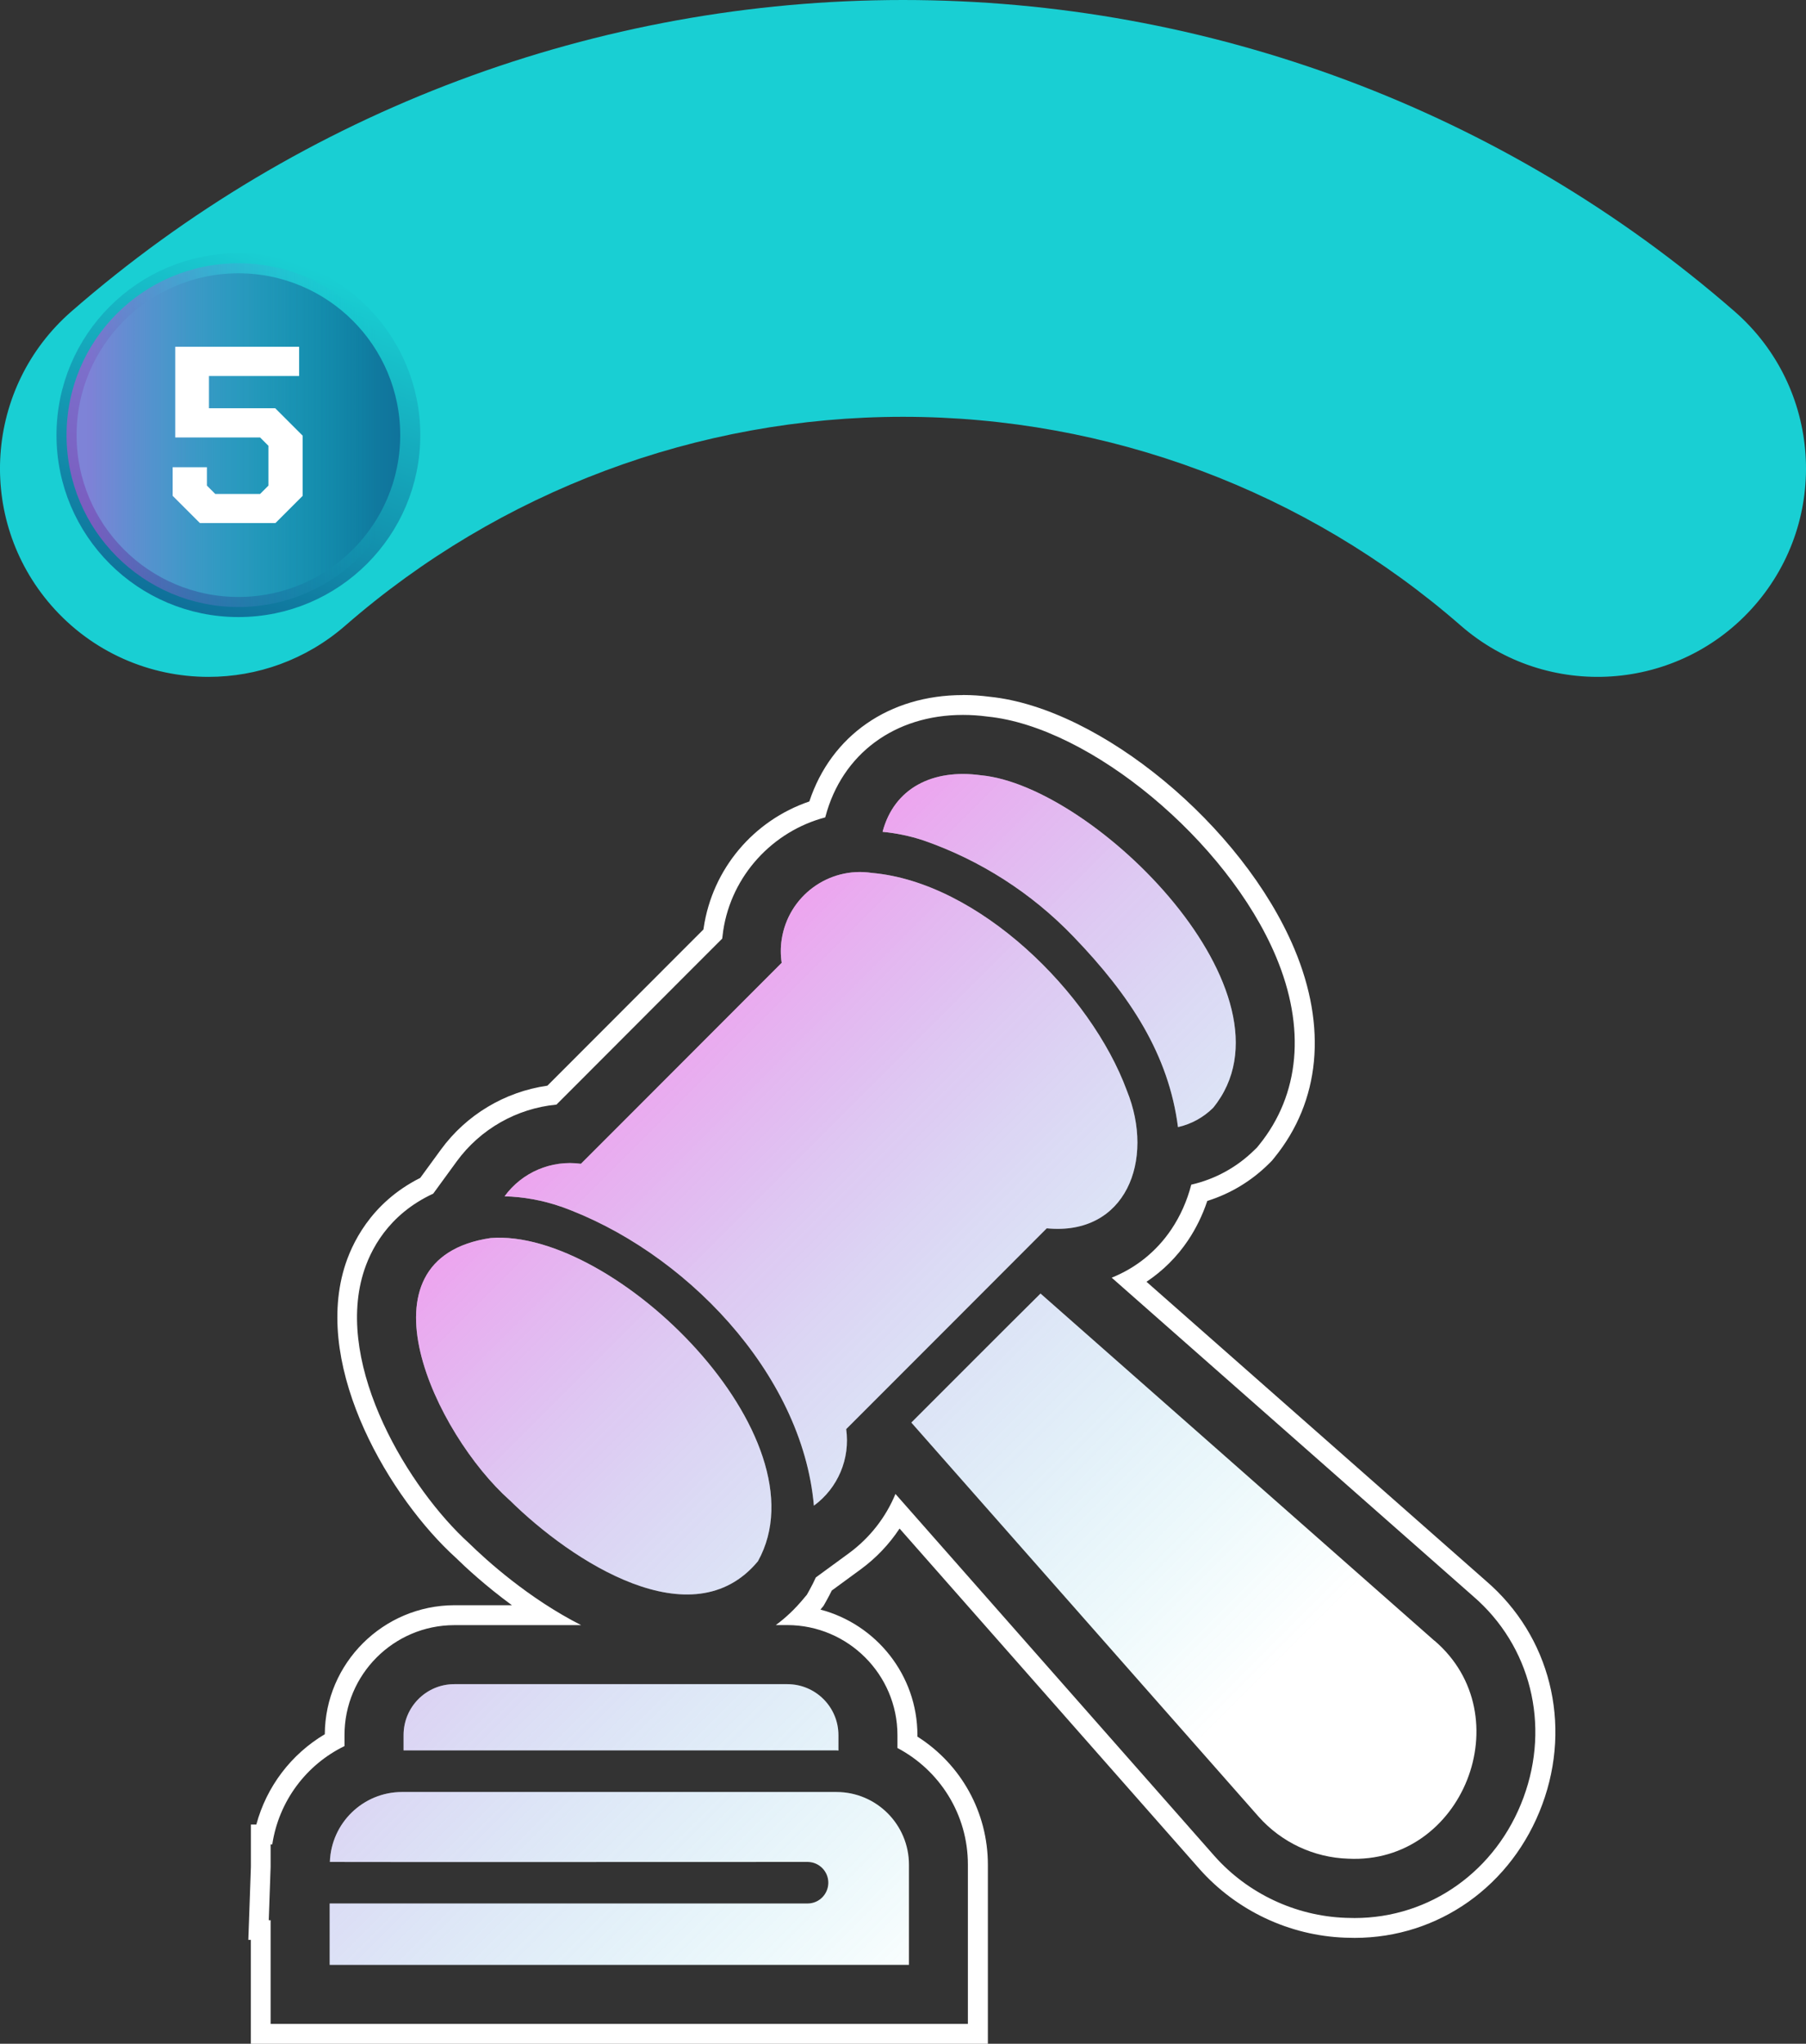
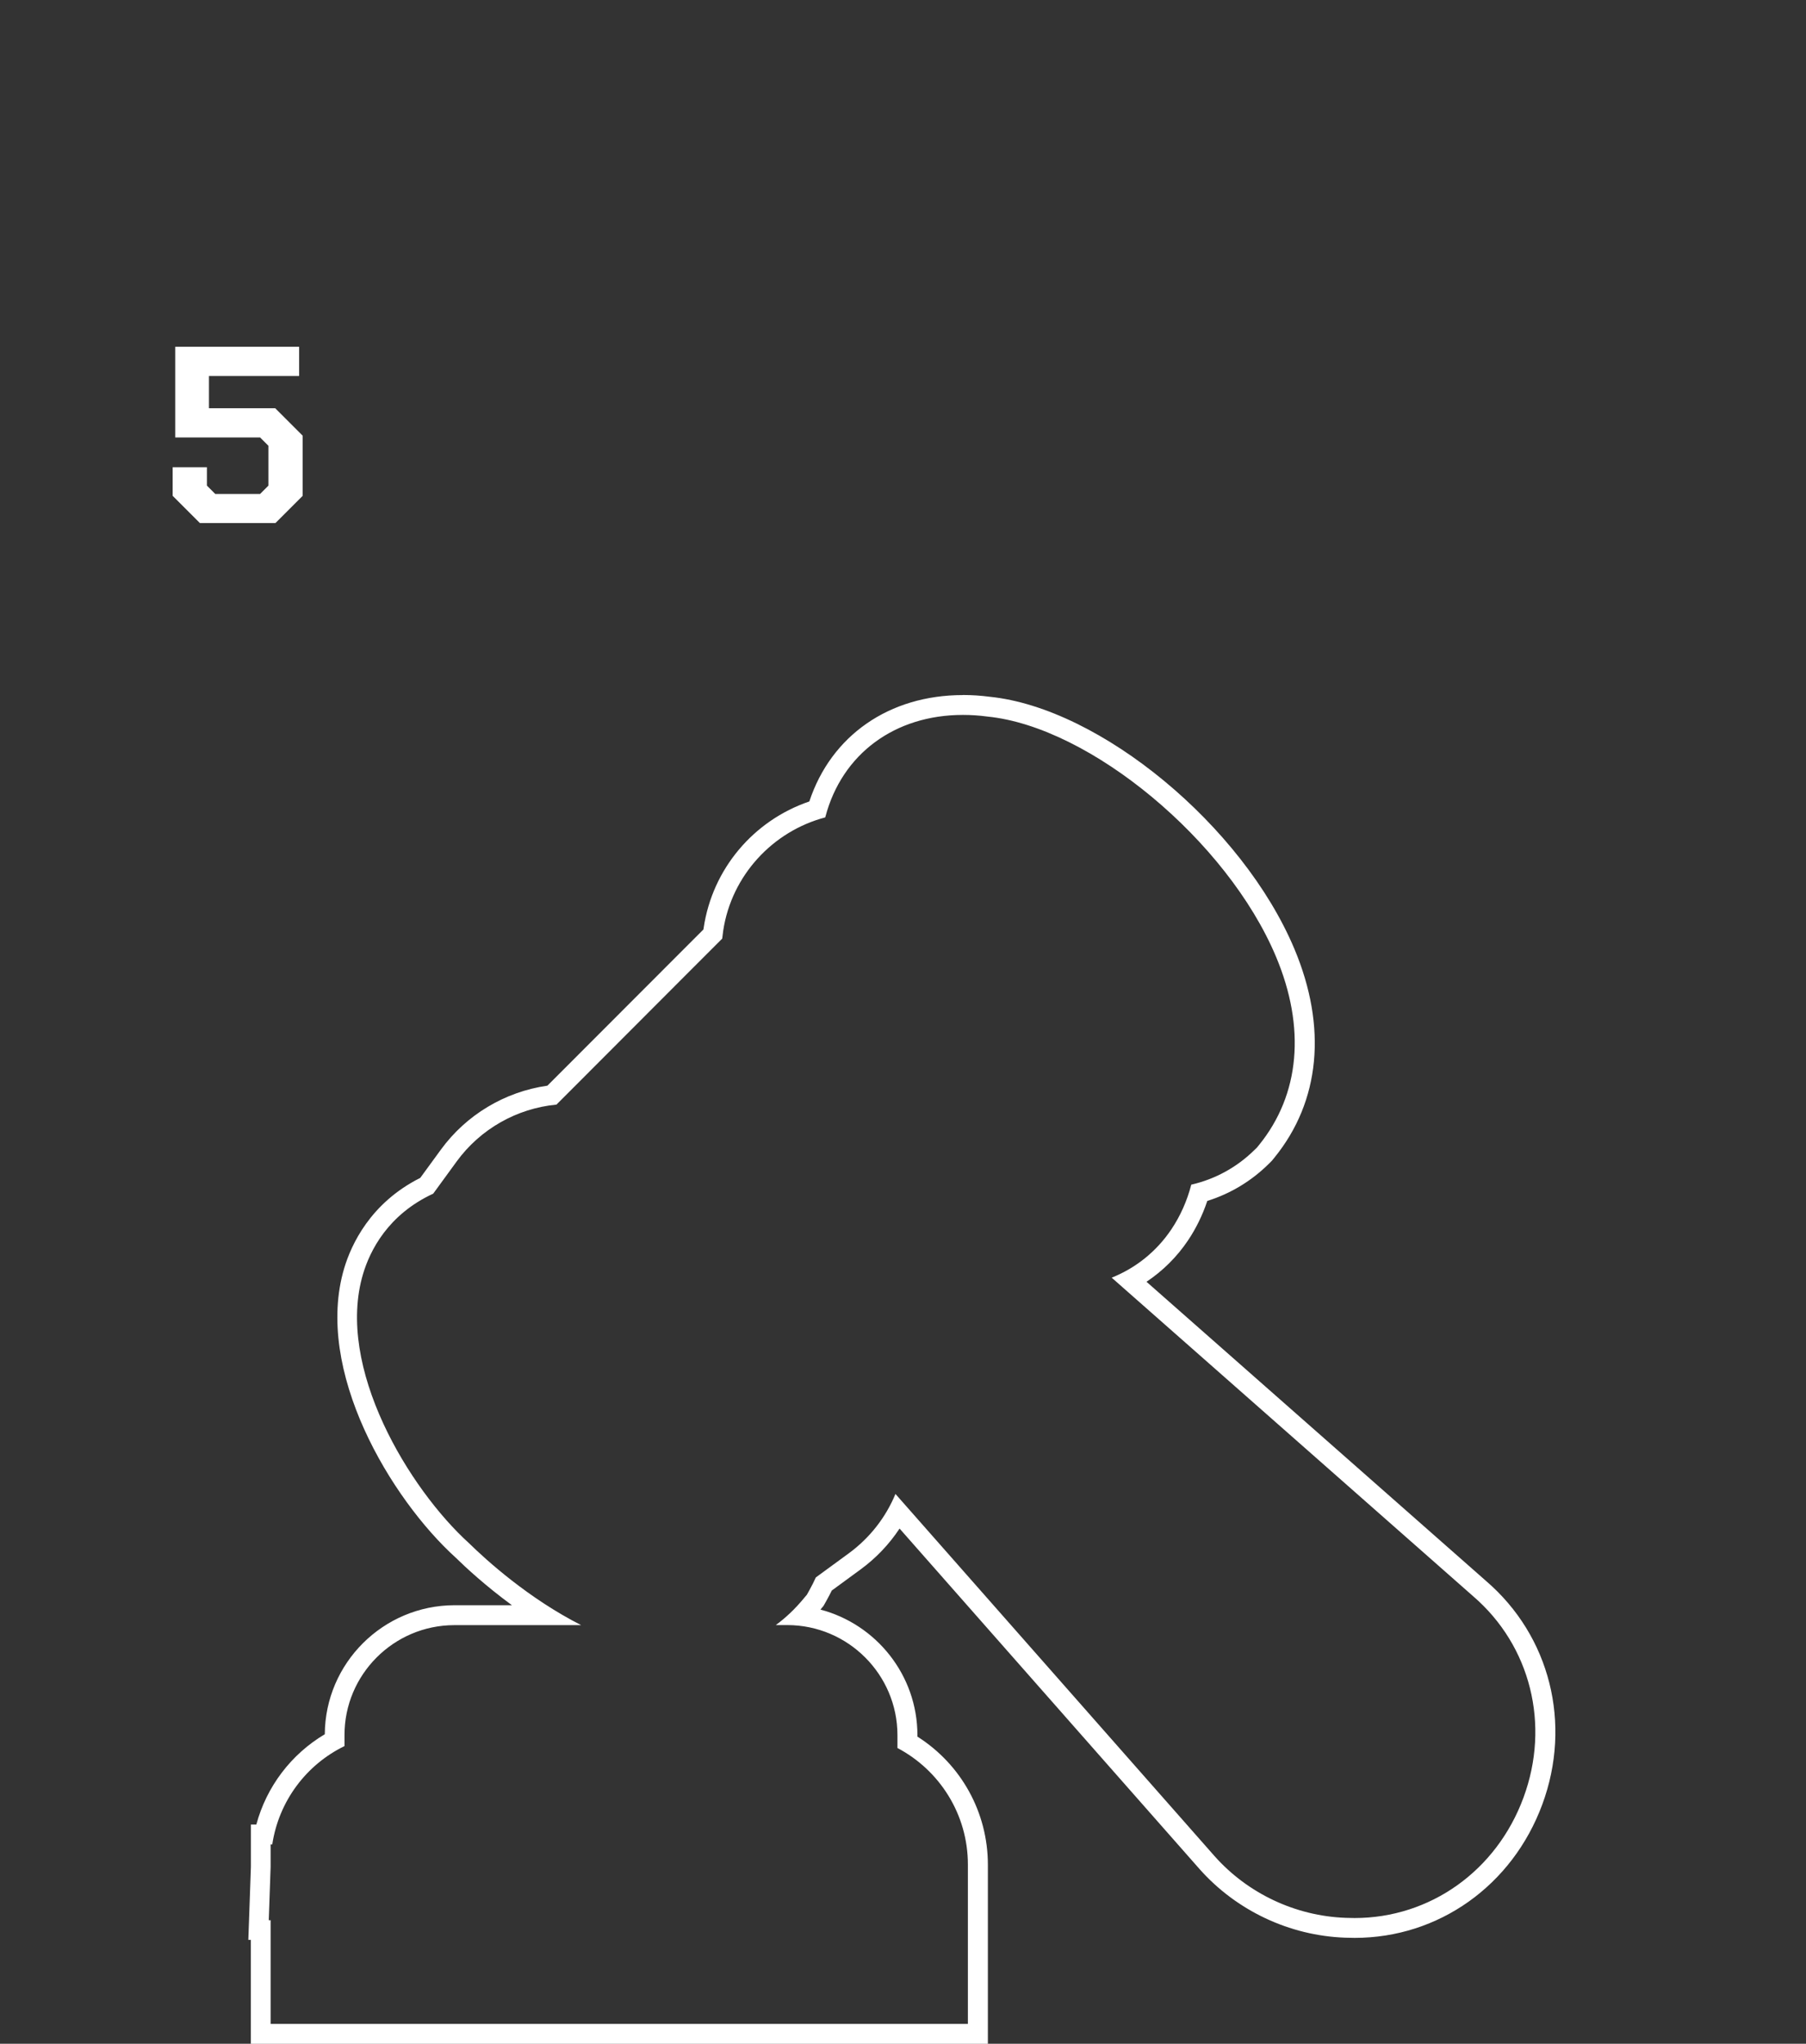
<svg xmlns="http://www.w3.org/2000/svg" xmlns:xlink="http://www.w3.org/1999/xlink" id="Layer_2" data-name="Layer 2" viewBox="0 0 273.02 308.91">
  <rect x="0" y="0" width="273.02" height="308.91" fill="#333333" stroke="none" />
  <defs>
    <style>      .cls-1 {        fill: url(#linear-gradient-2);      }      .cls-2 {        fill: #fff;      }      .cls-3 {        fill: url(#New_Gradient_Swatch_3);        stroke: url(#New_Gradient_Swatch_3-2);        stroke-miterlimit: 10;        stroke-width: 3.04px;      }      .cls-4 {        fill: url(#linear-gradient-3);      }      .cls-5 {        fill: url(#linear-gradient);      }      .cls-6 {        fill: #19cfd3;      }    </style>
    <linearGradient id="linear-gradient" x1="124.26" y1="227.1" x2="71.74" y2="174.58" gradientUnits="userSpaceOnUse">
      <stop offset=".48" stop-color="#fff" />
      <stop offset=".92" stop-color="#fff" />
    </linearGradient>
    <linearGradient id="linear-gradient-2" x1="64.65" y1="167.49" x2="182.84" y2="285.68" gradientUnits="userSpaceOnUse">
      <stop offset=".07" stop-color="#e33cde" stop-opacity=".5" />
      <stop offset=".42" stop-color="#8079d9" stop-opacity=".28" />
      <stop offset=".9" stop-color="#03c8d3" stop-opacity="0" />
    </linearGradient>
    <linearGradient id="New_Gradient_Swatch_3" data-name="New Gradient Swatch 3" x1="10.06" y1="65.77" x2="62.02" y2="65.77" gradientUnits="userSpaceOnUse">
      <stop offset="0" stop-color="#19cfd3" />
      <stop offset=".99" stop-color="#0f719a" />
    </linearGradient>
    <linearGradient id="New_Gradient_Swatch_3-2" data-name="New Gradient Swatch 3" x1="45.45" y1="39.92" x2="26.63" y2="91.63" xlink:href="#New_Gradient_Swatch_3" />
    <linearGradient id="linear-gradient-3" x1="10.06" y1="65.77" x2="62.02" y2="65.77" gradientUnits="userSpaceOnUse">
      <stop offset=".07" stop-color="#e33cde" stop-opacity=".5" />
      <stop offset=".43" stop-color="#8079d9" stop-opacity=".28" />
      <stop offset=".9" stop-color="#03c8d3" stop-opacity="0" />
    </linearGradient>
  </defs>
  <g id="Layer_4" data-name="Layer 4">
    <g>
      <g>
        <path class="cls-2" d="M145.57,108.06c1.21,0,2.47.08,3.72.25,15.52,1.56,36.25,18.78,43.6,36.27,4.53,10.76,3.62,20.88-2.56,28.49l-.3.37-.34.33c-2.65,2.63-5.96,4.46-9.6,5.29-.63,2.43-1.64,4.72-3.02,6.77-2.24,3.33-5.35,5.82-9.01,7.29l54.63,48.14c8.7,7.48,11.69,19.43,7.62,30.45-4.08,11.06-14.11,18.2-25.54,18.2h0c-.45,0-.91-.01-1.36-.03-7.57-.28-14.79-3.68-19.82-9.35l-48.22-54.72c-1.45,3.51-3.86,6.63-7.05,8.97l-4.99,3.65c-.29.64-.6,1.27-.95,1.89l-.4.72-.53.63c-1.27,1.53-2.66,2.85-4.17,3.96h1.76c9.16.02,16.62,7.47,16.63,16.62v1.96c6.34,3.34,10.66,10,10.65,17.64v24.06H40.91v-15.67h-.28s.28-8.05.28-8.05v-3.41h.25c1-6.59,5.18-12.07,10.92-14.86v-1.65c-.02-9.14,7.42-16.61,16.58-16.63h19.2c-7.97-4.04-14.34-9.82-16.94-12.37-9.02-8.16-20.26-26.59-16.03-40.73,1.04-3.48,3.73-8.94,10.6-12.12l3.55-4.87c3.57-4.9,9.1-8.02,15.08-8.59l2.87-2.87c2.5-2.51,11.08-11.1,17.59-17.62l4.6-4.6c.04-.4.09-.8.15-1.2,1.26-8.37,7.52-15.04,15.42-17.12l.03-.1c2.51-9.49,10.47-15.39,20.78-15.39M145.57,105.06c-11.16,0-19.92,6.12-23.22,16.08-8.45,2.88-14.64,10.2-15.97,19.08-.01.09-.03.18-.04.27l-3.86,3.86c-6.51,6.52-15.1,15.12-17.6,17.62l-2.13,2.13c-6.44.92-12.27,4.41-16.11,9.68l-3.11,4.26c-7.57,3.8-10.44,10.13-11.49,13.63-4.62,15.47,7.05,34.89,16.85,43.77,1.52,1.49,4.53,4.28,8.5,7.19h-8.71c-10.77.03-19.52,8.76-19.58,19.5-5.1,3.03-8.81,7.93-10.35,13.65h-.82v6.36l-.28,8-.11,3.07h.38v15.71h111.42v-27.06c0-7.91-4.03-15.17-10.65-19.37v-.23c-.01-9.09-6.25-16.76-14.66-18.97l.27-.33.18-.21.14-.24.4-.72c.25-.45.49-.91.72-1.38l4.37-3.2c2.32-1.7,4.31-3.79,5.88-6.17l45.36,51.48c5.58,6.28,13.58,10.05,21.97,10.36.47.02.98.03,1.47.03,12.7,0,23.83-7.91,28.36-20.16,4.51-12.2,1.18-25.46-8.48-33.77l-51.35-45.24c2.46-1.64,4.59-3.75,6.26-6.23,1.23-1.83,2.21-3.84,2.93-5.99,3.5-1.09,6.69-3.02,9.31-5.62l.34-.34.11-.11.1-.12.3-.37c6.91-8.51,7.98-19.71,3-31.55-7.82-18.59-29.32-36.38-46.02-38.09-1.37-.18-2.74-.27-4.07-.27h0Z" />
-         <path class="cls-5" d="M133.42,125.73c1.75-6.61,7.57-9.55,14.85-8.55,17.27,1.59,49,33.21,35.13,50.26-1.46,1.45-3.3,2.47-5.32,2.92-1.4-10.9-7.15-19.81-15.82-28.81-6.31-6.57-14.08-11.55-22.68-14.53-2-.66-4.07-1.09-6.16-1.29ZM77.06,226.76c9.38,9.27,27.62,21.16,37.52,9.22,10.43-18.73-21.63-50.34-40.42-48.85-20.93,3.11-8.34,29.61,2.89,39.63ZM84.73,182.35c18.53,6.59,36.55,25.09,38.31,45.23,3.64-2.66,5.51-7.11,4.88-11.57,9.55-9.53,20.76-20.79,30.32-30.35,11.95,1.17,16.4-10.28,12.11-20.82-5.44-14.76-22.37-31.49-38.56-32.9-6.54-.98-12.63,3.52-13.62,10.06-.18,1.17-.18,2.36,0,3.53-3.41,3.42-21.06,21.08-24.85,24.88l-5.5,5.5c-4.46-.61-8.89,1.27-11.54,4.91,2.88.08,5.74.6,8.46,1.54ZM216.84,247.99l-59.54-52.47c-5.26,5.2-14.29,14.27-19.53,19.5l52.5,59.57c3.45,3.88,8.34,6.18,13.53,6.35,17.36.88,26.27-21.66,13.05-32.96h0ZM126.45,270.86H60.79c-5.89,0-10.72,4.68-10.92,10.57,2.64.03,67.82,0,72.26,0,1.73.03,3.12,1.46,3.09,3.19-.03,1.7-1.4,3.07-3.09,3.09H49.84v9.28h87.57v-15.14c0-6.06-4.9-10.98-10.95-10.99h0ZM126.44,264.57c.11,0,.21,0,.31.03v-2.33c0-4.25-3.45-7.7-7.71-7.71h-50.36c-4.25,0-7.68,3.46-7.67,7.71v2.3h65.42Z" />
-         <path class="cls-1" d="M133.42,125.73c1.75-6.61,7.57-9.55,14.85-8.55,17.27,1.59,49,33.21,35.13,50.26-1.46,1.45-3.3,2.47-5.32,2.92-1.4-10.9-7.15-19.81-15.82-28.81-6.31-6.57-14.08-11.55-22.68-14.53-2-.66-4.07-1.09-6.16-1.29ZM77.06,226.76c9.38,9.27,27.62,21.16,37.52,9.22,10.43-18.73-21.63-50.34-40.42-48.85-20.93,3.11-8.34,29.61,2.89,39.63ZM84.73,182.35c18.53,6.59,36.55,25.09,38.31,45.23,3.64-2.66,5.51-7.11,4.88-11.57,9.55-9.53,20.76-20.79,30.32-30.35,11.95,1.17,16.4-10.28,12.11-20.82-5.44-14.76-22.37-31.49-38.56-32.9-6.54-.98-12.63,3.52-13.62,10.06-.18,1.17-.18,2.36,0,3.53-3.41,3.42-21.06,21.08-24.85,24.88l-5.5,5.5c-4.46-.61-8.89,1.27-11.54,4.91,2.88.08,5.74.6,8.46,1.54ZM216.84,247.99l-59.54-52.47c-5.26,5.2-14.29,14.27-19.53,19.5l52.5,59.57c3.45,3.88,8.34,6.18,13.53,6.35,17.36.88,26.27-21.66,13.05-32.96h0ZM126.45,270.86H60.79c-5.89,0-10.72,4.68-10.92,10.57,2.64.03,67.82,0,72.26,0,1.73.03,3.12,1.46,3.09,3.19-.03,1.7-1.4,3.07-3.09,3.09H49.84v9.28h87.57v-15.14c0-6.06-4.9-10.98-10.95-10.99h0ZM126.44,264.57c.11,0,.21,0,.31.03v-2.33c0-4.25-3.45-7.7-7.71-7.71h-50.36c-4.25,0-7.68,3.46-7.67,7.71v2.3h65.42Z" />
      </g>
      <g>
-         <path class="cls-6" d="M31.51,102.31c-8.79,0-17.53-3.66-23.76-10.8-11.43-13.12-10.06-33.01,3.05-44.44C45.63,16.71,90.27,0,136.51,0s90.9,16.72,125.71,47.07c13.11,11.43,14.48,31.33,3.04,44.44-11.43,13.11-31.33,14.48-44.44,3.04-23.34-20.35-53.28-31.55-84.31-31.55s-60.96,11.21-84.31,31.56c-5.97,5.2-13.34,7.75-20.68,7.75Z" />
        <g>
-           <circle class="cls-3" cx="36.04" cy="65.77" r="25.98" />
-           <circle class="cls-4" cx="36.04" cy="65.77" r="25.98" />
          <path class="cls-2" d="M26.1,74.96v-4.34h5.18v2.78l1.26,1.26h6.78l1.26-1.26v-6.02l-1.26-1.26h-12.83v-13.71h18.73v4.42h-13.63v4.87h10.01l4.15,4.15v9.1l-4.11,4.11h-11.42l-4.11-4.11Z" />
        </g>
      </g>
    </g>
  </g>
</svg>